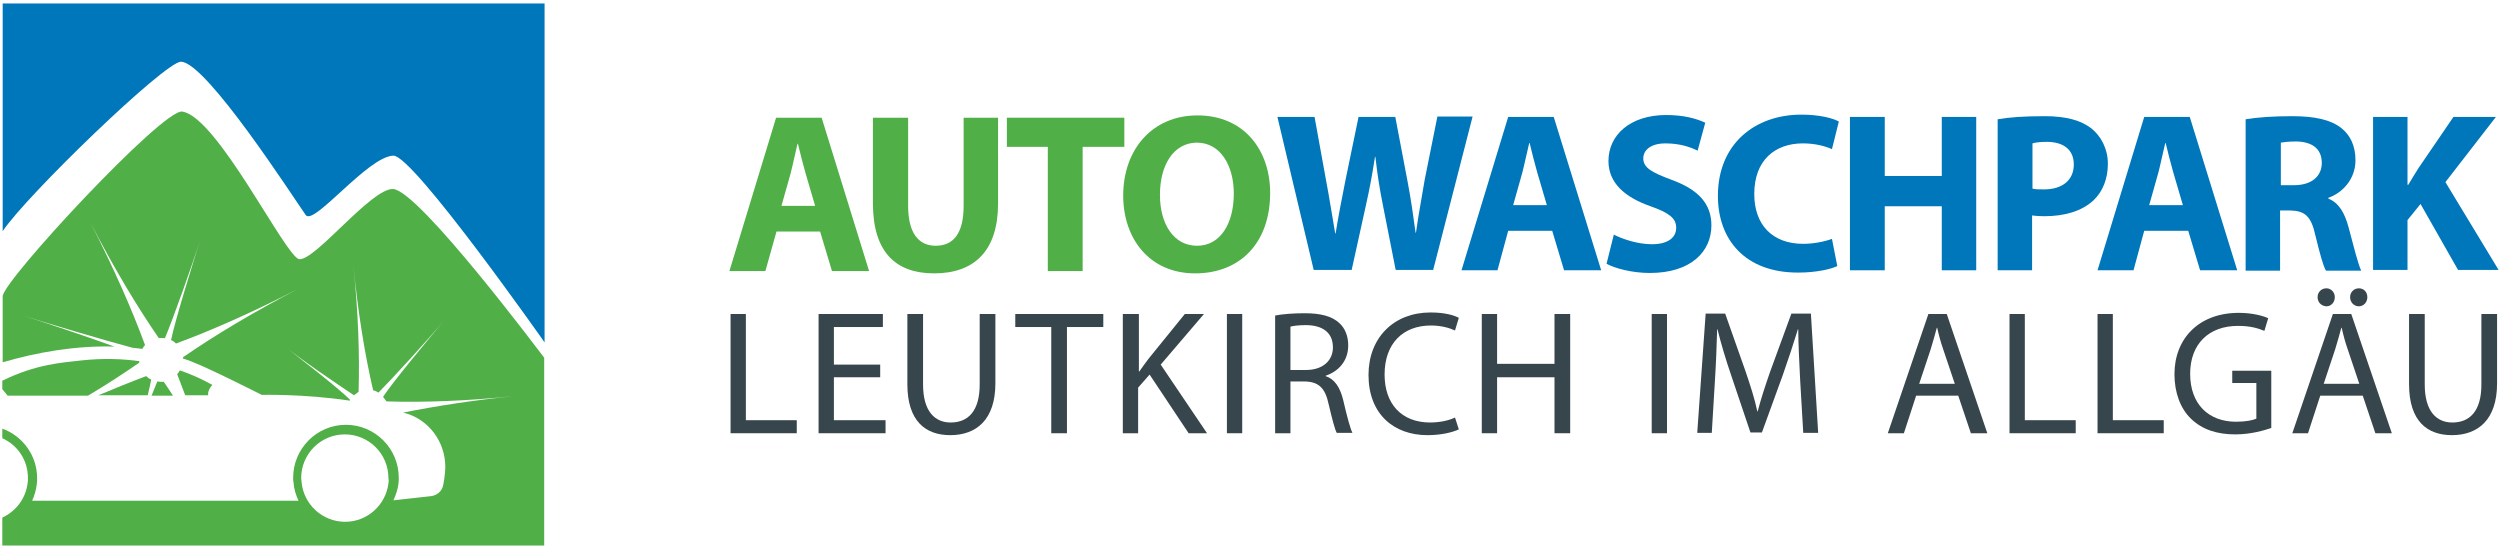
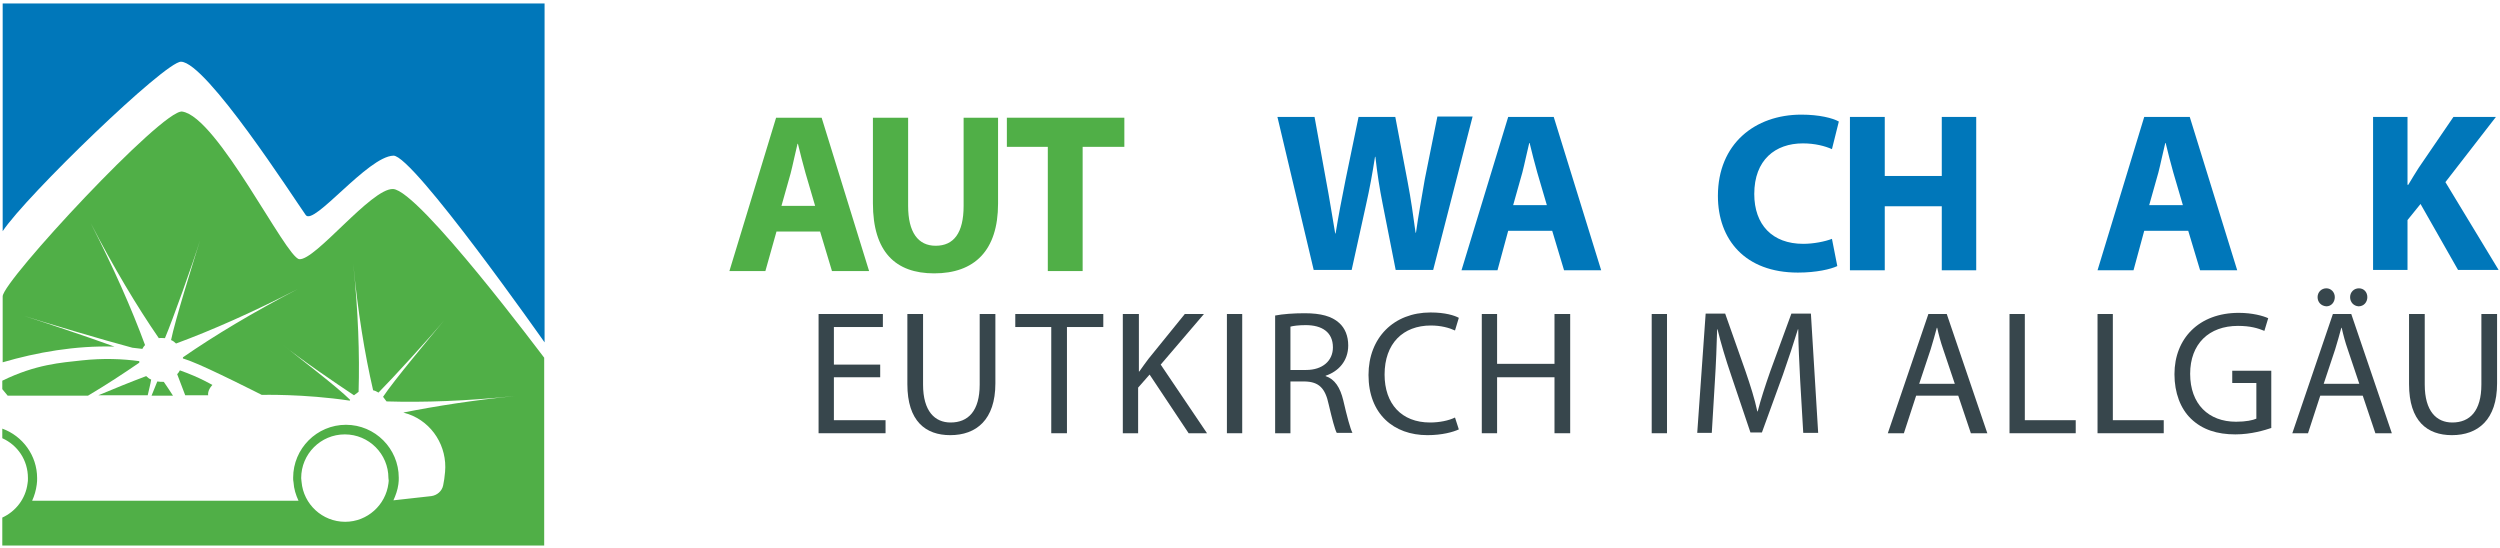
<svg xmlns="http://www.w3.org/2000/svg" xmlns:ns1="http://www.bohemiancoding.com/sketch/ns" width="228px" height="50px" viewBox="0 0 228 50" version="1.1">
  <title>awp-l_logo_4c_cmyk</title>
  <desc>Created with Sketch.</desc>
  <defs />
  <g id="Desktop" stroke="none" stroke-width="1" fill="none" fill-rule="evenodd" ns1:type="MSPage">
    <g ns1:type="MSArtboardGroup" transform="translate(-60, -15)" id="Header">
      <g ns1:type="MSLayerGroup">
        <g id="awp-l_logo_4c_cmyk" transform="translate(60, 15)" ns1:type="MSShapeGroup">
          <g id="Typo" transform="translate(66.313, 10.14)">
            <g id="Leutkirch_im_Allgäu" transform="translate(0, 16.084)" fill="#37464C">
-               <path d="M0.314,2.413 L1.71,2.413 L1.71,12.098 L6.352,12.098 L6.352,13.287 L0.314,13.287 L0.314,2.413 L0.314,2.413 Z" id="Shape" />
              <path d="M13.961,8.182 L9.738,8.182 L9.738,12.098 L14.449,12.098 L14.449,13.287 L8.341,13.287 L8.341,2.413 L14.205,2.413 L14.205,3.601 L9.738,3.601 L9.738,7.028 L13.961,7.028 L13.961,8.182 L13.961,8.182 Z" id="Shape" />
              <path d="M17.87,2.413 L17.87,8.846 C17.87,11.294 18.952,12.308 20.382,12.308 C21.988,12.308 23.035,11.259 23.035,8.846 L23.035,2.413 L24.466,2.413 L24.466,8.741 C24.466,12.063 22.721,13.462 20.348,13.462 C18.114,13.462 16.439,12.203 16.439,8.811 L16.439,2.413 L17.87,2.413 L17.87,2.413 Z" id="Shape" />
              <path d="M29.596,3.601 L26.281,3.601 L26.281,2.413 L34.308,2.413 L34.308,3.601 L30.993,3.601 L30.993,13.287 L29.562,13.287 L29.562,3.601 L29.596,3.601 Z" id="Shape" />
              <path d="M36.158,2.413 L37.554,2.413 L37.554,7.657 L37.589,7.657 C37.868,7.238 38.182,6.853 38.427,6.503 L41.742,2.413 L43.487,2.413 L39.543,7.028 L43.767,13.287 L42.091,13.287 L38.531,7.937 L37.484,9.126 L37.484,13.287 L36.088,13.287 L36.088,2.413 L36.158,2.413 Z" id="Shape" />
              <path d="M46.977,2.413 L46.977,13.287 L45.581,13.287 L45.581,2.413 L46.977,2.413 L46.977,2.413 Z" id="Shape" />
              <path d="M49.979,2.552 C50.677,2.413 51.689,2.343 52.666,2.343 C54.167,2.343 55.144,2.622 55.808,3.217 C56.366,3.706 56.645,4.441 56.645,5.28 C56.645,6.713 55.738,7.657 54.586,8.042 L54.586,8.077 C55.424,8.357 55.912,9.126 56.191,10.28 C56.54,11.783 56.82,12.832 57.029,13.252 L55.598,13.252 C55.424,12.937 55.179,11.993 54.865,10.664 C54.551,9.161 53.958,8.601 52.701,8.566 L51.375,8.566 L51.375,13.287 L49.979,13.287 L49.979,2.552 L49.979,2.552 Z M51.375,7.517 L52.806,7.517 C54.307,7.517 55.249,6.678 55.249,5.455 C55.249,4.056 54.237,3.427 52.771,3.427 C52.108,3.427 51.619,3.497 51.375,3.566 L51.375,7.517 L51.375,7.517 Z" id="Shape" />
              <path d="M66.732,12.937 C66.208,13.182 65.196,13.462 63.87,13.462 C60.798,13.462 58.495,11.538 58.495,7.972 C58.495,4.58 60.798,2.273 64.149,2.273 C65.51,2.273 66.348,2.552 66.732,2.762 L66.383,3.916 C65.859,3.671 65.091,3.462 64.184,3.462 C61.636,3.462 59.961,5.105 59.961,7.937 C59.961,10.594 61.496,12.308 64.114,12.308 C64.952,12.308 65.824,12.133 66.383,11.853 L66.732,12.937 L66.732,12.937 Z" id="Shape" />
              <path d="M70.222,2.413 L70.222,6.958 L75.457,6.958 L75.457,2.413 L76.888,2.413 L76.888,13.287 L75.457,13.287 L75.457,8.182 L70.222,8.182 L70.222,13.287 L68.826,13.287 L68.826,2.413 L70.222,2.413 L70.222,2.413 Z" id="Shape" />
              <path d="M85.718,2.413 L85.718,13.287 L84.322,13.287 L84.322,2.413 L85.718,2.413 L85.718,2.413 Z" id="Shape" />
              <path d="M97.864,8.497 C97.794,6.993 97.689,5.175 97.689,3.811 L97.654,3.811 C97.271,5.07 96.817,6.434 96.293,7.937 L94.374,13.217 L93.327,13.217 L91.582,8.042 C91.058,6.503 90.639,5.105 90.325,3.811 L90.29,3.811 C90.255,5.175 90.186,6.993 90.081,8.601 L89.802,13.252 L88.475,13.252 L89.243,2.378 L91.023,2.378 L92.873,7.622 C93.327,8.951 93.711,10.14 93.955,11.294 L93.99,11.294 C94.269,10.21 94.653,9.021 95.142,7.622 L97.061,2.378 L98.841,2.378 L99.504,13.252 L98.143,13.252 L97.864,8.497 L97.864,8.497 Z" id="Shape" />
              <path d="M108.439,9.86 L107.322,13.287 L105.856,13.287 L109.556,2.413 L111.231,2.413 L114.931,13.287 L113.43,13.287 L112.278,9.86 L108.439,9.86 L108.439,9.86 Z M111.964,8.776 L110.917,5.664 C110.673,4.965 110.498,4.301 110.359,3.671 L110.324,3.671 C110.149,4.301 109.975,4.965 109.765,5.629 L108.718,8.776 L111.964,8.776 L111.964,8.776 Z" id="Shape" />
              <path d="M116.955,2.413 L118.351,2.413 L118.351,12.098 L122.993,12.098 L122.993,13.287 L116.955,13.287 L116.955,2.413 L116.955,2.413 Z" id="Shape" />
              <path d="M124.982,2.413 L126.378,2.413 L126.378,12.098 L131.02,12.098 L131.02,13.287 L124.982,13.287 L124.982,2.413 L124.982,2.413 Z" id="Shape" />
              <path d="M140.863,12.797 C140.234,13.007 139.013,13.392 137.547,13.392 C135.907,13.392 134.545,12.972 133.498,11.958 C132.556,11.049 131.998,9.615 131.998,7.902 C131.998,4.65 134.231,2.308 137.861,2.308 C139.117,2.308 140.095,2.587 140.548,2.797 L140.199,3.951 C139.606,3.706 138.908,3.497 137.791,3.497 C135.139,3.497 133.429,5.14 133.429,7.867 C133.429,10.629 135.104,12.238 137.617,12.238 C138.524,12.238 139.152,12.098 139.467,11.958 L139.467,8.706 L137.268,8.706 L137.268,7.587 L140.828,7.587 L140.828,12.797 L140.863,12.797 Z" id="Shape" />
              <path d="M145.295,9.86 L144.178,13.287 L142.747,13.287 L146.447,2.413 L148.122,2.413 L151.822,13.287 L150.321,13.287 L149.169,9.86 L145.295,9.86 L145.295,9.86 Z M145.051,0.874 C145.051,0.42 145.4,0.07 145.853,0.07 C146.272,0.07 146.621,0.42 146.621,0.874 C146.621,1.329 146.307,1.713 145.853,1.713 C145.365,1.678 145.051,1.329 145.051,0.874 L145.051,0.874 Z M148.855,8.776 L147.808,5.664 C147.564,4.965 147.389,4.301 147.25,3.671 L147.215,3.671 C147.04,4.301 146.866,4.965 146.656,5.629 L145.609,8.776 L148.855,8.776 L148.855,8.776 Z M148.017,0.874 C148.017,0.42 148.366,0.07 148.82,0.07 C149.274,0.07 149.588,0.42 149.588,0.874 C149.588,1.329 149.274,1.713 148.785,1.713 C148.331,1.678 148.017,1.329 148.017,0.874 L148.017,0.874 Z" id="Shape" />
              <path d="M154.823,2.413 L154.823,8.846 C154.823,11.294 155.905,12.308 157.336,12.308 C158.942,12.308 159.989,11.259 159.989,8.846 L159.989,2.413 L161.42,2.413 L161.42,8.741 C161.42,12.063 159.674,13.462 157.301,13.462 C155.067,13.462 153.392,12.203 153.392,8.811 L153.392,2.413 L154.823,2.413 L154.823,2.413 Z" id="Shape" />
            </g>
            <g id="AutoWaschpark">
              <g id="Group" transform="translate(0, 0.35)" fill="#50AF47">
                <path d="M4.502,10.629 L3.49,14.231 L0.209,14.231 L4.467,0.245 L8.621,0.245 L12.948,14.231 L9.563,14.231 L8.481,10.629 L4.502,10.629 L4.502,10.629 Z M8.027,8.287 L7.155,5.315 C6.911,4.476 6.666,3.462 6.457,2.622 L6.422,2.622 C6.212,3.462 6.003,4.51 5.794,5.315 L4.956,8.287 L8.027,8.287 L8.027,8.287 Z" id="Shape" />
                <path d="M16.508,0.245 L16.508,8.287 C16.508,10.699 17.416,11.923 19.021,11.923 C20.662,11.923 21.569,10.769 21.569,8.287 L21.569,0.245 L24.71,0.245 L24.71,8.077 C24.71,12.378 22.546,14.441 18.882,14.441 C15.357,14.441 13.297,12.483 13.297,8.042 L13.297,0.245 L16.508,0.245 L16.508,0.245 Z" id="Shape" />
                <path d="M29.247,2.902 L25.513,2.902 L25.513,0.245 L36.228,0.245 L36.228,2.902 L32.424,2.902 L32.424,14.231 L29.247,14.231 L29.247,2.902 L29.247,2.902 Z" id="Shape" />
-                 <path d="M49.525,7.098 C49.525,11.678 46.768,14.441 42.685,14.441 C38.531,14.441 36.123,11.294 36.123,7.343 C36.123,3.147 38.776,0.035 42.894,0.035 C47.187,0.035 49.525,3.252 49.525,7.098 L49.525,7.098 Z M39.474,7.273 C39.474,10 40.765,11.923 42.859,11.923 C44.988,11.923 46.21,9.895 46.21,7.168 C46.21,4.65 45.023,2.517 42.824,2.517 C40.695,2.552 39.474,4.58 39.474,7.273 L39.474,7.273 Z" id="Shape" />
              </g>
              <g id="Group" transform="translate(49.909, 0)" fill="#0077BA">
                <path d="M3.595,14.51 L0.279,0.524 L3.665,0.524 L4.712,6.294 C5.026,7.937 5.305,9.755 5.549,11.154 L5.584,11.154 C5.829,9.65 6.143,7.972 6.492,6.259 L7.678,0.524 L11.029,0.524 L12.146,6.399 C12.46,8.042 12.669,9.545 12.879,11.084 L12.914,11.084 C13.123,9.545 13.437,7.902 13.716,6.224 L14.868,0.49 L18.079,0.49 L14.484,14.476 L11.064,14.476 L9.877,8.462 C9.598,7.063 9.389,5.734 9.214,4.161 L9.179,4.161 C8.935,5.734 8.69,7.063 8.376,8.462 L7.05,14.476 L3.595,14.476 L3.595,14.51 Z" id="Shape" />
                <path d="M21.325,10.909 L20.348,14.51 L17.067,14.51 L21.325,0.524 L25.478,0.524 L29.806,14.51 L26.42,14.51 L25.339,10.909 L21.325,10.909 L21.325,10.909 Z M24.85,8.566 L23.977,5.594 C23.733,4.755 23.489,3.741 23.279,2.902 L23.244,2.902 C23.035,3.741 22.826,4.79 22.616,5.594 L21.779,8.566 L24.85,8.566 L24.85,8.566 Z" id="Shape" />
-                 <path d="M30.958,11.259 C31.795,11.678 33.122,12.133 34.448,12.133 C35.879,12.133 36.647,11.538 36.647,10.629 C36.647,9.755 35.983,9.266 34.308,8.671 C32.005,7.867 30.469,6.573 30.469,4.545 C30.469,2.168 32.458,0.35 35.739,0.35 C37.31,0.35 38.461,0.664 39.299,1.049 L38.601,3.601 C38.043,3.322 37.065,2.937 35.669,2.937 C34.308,2.937 33.645,3.566 33.645,4.301 C33.645,5.175 34.448,5.594 36.228,6.259 C38.706,7.168 39.858,8.462 39.858,10.42 C39.858,12.762 38.043,14.755 34.238,14.755 C32.633,14.755 31.062,14.336 30.295,13.916 L30.958,11.259 L30.958,11.259 Z" id="Shape" />
                <path d="M51.34,14.126 C50.747,14.406 49.455,14.72 47.745,14.72 C42.929,14.72 40.451,11.713 40.451,7.727 C40.451,2.972 43.836,0.315 48.059,0.315 C49.7,0.315 50.921,0.629 51.48,0.944 L50.852,3.462 C50.223,3.182 49.316,2.937 48.199,2.937 C45.686,2.937 43.767,4.441 43.767,7.552 C43.767,10.35 45.407,12.098 48.234,12.098 C49.176,12.098 50.223,11.888 50.852,11.643 L51.34,14.126 L51.34,14.126 Z" id="Shape" />
                <path d="M55.668,0.524 L55.668,5.909 L60.868,5.909 L60.868,0.524 L64.009,0.524 L64.009,14.51 L60.868,14.51 L60.868,8.671 L55.668,8.671 L55.668,14.51 L52.492,14.51 L52.492,0.524 L55.668,0.524 L55.668,0.524 Z" id="Shape" />
-                 <path d="M65.999,0.734 C66.976,0.559 68.337,0.455 70.257,0.455 C72.211,0.455 73.572,0.839 74.515,1.573 C75.387,2.273 76.016,3.427 76.016,4.79 C76.016,6.154 75.562,7.308 74.724,8.112 C73.642,9.126 72.072,9.58 70.187,9.58 C69.768,9.58 69.384,9.545 69.105,9.51 L69.105,14.51 L65.964,14.51 L65.964,0.734 L65.999,0.734 Z M69.14,7.063 C69.419,7.133 69.733,7.133 70.187,7.133 C71.862,7.133 72.909,6.294 72.909,4.86 C72.909,3.566 72.037,2.797 70.431,2.797 C69.803,2.797 69.349,2.867 69.14,2.937 L69.14,7.063 L69.14,7.063 Z" id="Shape" />
                <path d="M79.331,10.909 L78.354,14.51 L75.073,14.51 L79.331,0.524 L83.484,0.524 L87.812,14.51 L84.427,14.51 L83.345,10.909 L79.331,10.909 L79.331,10.909 Z M82.856,8.566 L81.984,5.594 C81.739,4.755 81.495,3.741 81.286,2.902 L81.251,2.902 C81.041,3.741 80.832,4.79 80.623,5.594 L79.785,8.566 L82.856,8.566 L82.856,8.566 Z" id="Shape" />
-                 <path d="M88.615,0.734 C89.627,0.559 91.128,0.455 92.803,0.455 C94.862,0.455 96.328,0.769 97.305,1.538 C98.143,2.203 98.597,3.182 98.597,4.476 C98.597,6.259 97.34,7.483 96.119,7.902 L96.119,7.972 C97.096,8.357 97.62,9.301 97.969,10.594 C98.387,12.168 98.841,13.986 99.12,14.545 L95.909,14.545 C95.665,14.161 95.351,13.007 94.932,11.294 C94.548,9.545 93.955,9.091 92.664,9.056 L91.721,9.056 L91.721,14.545 L88.58,14.545 L88.58,0.734 L88.615,0.734 Z M91.756,6.748 L93.013,6.748 C94.583,6.748 95.525,5.944 95.525,4.72 C95.525,3.427 94.653,2.797 93.222,2.762 C92.454,2.762 92.035,2.832 91.791,2.867 L91.791,6.748 L91.756,6.748 Z" id="Shape" />
                <path d="M100.202,0.524 L103.343,0.524 L103.343,6.713 L103.413,6.713 C103.727,6.189 104.041,5.664 104.356,5.175 L107.532,0.524 L111.406,0.524 L106.799,6.469 L111.65,14.476 L107.95,14.476 L104.53,8.462 L103.343,9.93 L103.343,14.476 L100.202,14.476 L100.202,0.524 L100.202,0.524 Z" id="Shape" />
              </g>
            </g>
          </g>
          <g id="Bildlogo">
            <g id="Group" transform="translate(0, 10.14)" fill="#50AF47">
              <path d="M35.844,7.098 C33.854,7.028 28.759,13.636 27.293,13.497 C26.071,13.357 19.824,0.49 16.613,0.035 C14.833,-0.21 0.244,15.49 0.244,16.888 L0.244,22.902 C3.351,21.993 6.876,21.364 10.436,21.469 C7.748,20.49 3.734,19.161 2.199,18.671 C4.049,19.266 9.563,20.909 12.076,21.573 C12.39,21.608 12.669,21.643 12.983,21.678 C13.053,21.538 13.123,21.434 13.228,21.329 C12.006,18.007 10.366,14.301 8.272,10.21 C10.401,14.301 12.46,17.762 14.484,20.699 C14.659,20.664 14.833,20.699 15.043,20.699 C15.741,19.056 17.59,13.881 18.253,11.748 C17.59,13.881 15.95,19.126 15.601,20.874 C15.775,20.944 15.915,21.049 16.055,21.189 C19.37,19.965 23.07,18.322 27.153,16.224 C23.07,18.357 19.615,20.42 16.683,22.448 L16.683,22.552 C16.927,22.622 17.172,22.727 17.381,22.797 C19.056,23.427 23.873,25.874 23.873,25.874 C23.873,25.874 27.677,25.769 31.9,26.399 C31.9,26.364 31.935,26.364 31.935,26.329 C30.713,25.105 27.328,22.552 25.653,21.189 C27.293,22.552 30.853,24.965 32.284,25.909 C32.424,25.804 32.563,25.699 32.703,25.594 C32.807,22.168 32.668,18.287 32.214,13.881 C32.633,18.287 33.261,22.133 34.029,25.455 C34.203,25.49 34.343,25.559 34.518,25.664 C35.739,24.441 39.16,20.699 40.521,19.056 C39.16,20.699 35.879,24.615 34.936,26.049 C35.041,26.189 35.146,26.329 35.251,26.469 C38.671,26.573 42.545,26.434 46.943,25.979 C43.138,26.364 39.788,26.888 36.786,27.483 C36.926,27.517 37.065,27.587 37.24,27.622 C39.439,28.392 40.8,30.594 40.59,32.902 C40.556,33.357 40.486,33.776 40.416,34.126 C40.311,34.65 39.858,35.035 39.334,35.105 L35.879,35.49 C36.088,35.035 36.263,34.545 36.332,34.021 C36.367,33.811 36.367,33.601 36.367,33.427 C36.367,30.769 34.203,28.601 31.551,28.601 C28.898,28.601 26.735,30.769 26.735,33.427 C26.735,33.566 26.735,33.706 26.769,33.846 C26.804,34.441 26.979,35 27.223,35.524 L3.141,35.524 L2.932,35.524 C3.141,35.07 3.281,34.58 3.351,34.056 C3.385,33.846 3.385,33.636 3.385,33.462 C3.385,31.399 2.059,29.615 0.209,28.951 L0.209,29.825 C1.605,30.455 2.548,31.818 2.548,33.462 C2.548,33.636 2.548,33.811 2.513,33.951 C2.338,35.35 1.431,36.503 0.209,37.063 L0.209,39.615 L49.63,39.615 L49.63,22.483 C49.665,22.552 38.217,7.203 35.844,7.098 L35.844,7.098 Z M35.425,33.951 C35.181,35.909 33.505,37.448 31.481,37.448 C29.387,37.448 27.677,35.839 27.502,33.811 C27.502,33.706 27.468,33.601 27.468,33.462 C27.468,31.259 29.247,29.476 31.446,29.476 C33.645,29.476 35.425,31.259 35.425,33.462 C35.46,33.636 35.46,33.776 35.425,33.951 L35.425,33.951 Z" id="Shape" />
              <path d="M7.469,22.727 C5.584,22.937 3.281,23.077 0.209,24.58 L0.209,25.35 L0.698,25.944 L8.027,25.944 C9.738,24.93 11.273,23.916 12.704,22.937 L12.704,22.797 C11.168,22.587 9.423,22.517 7.469,22.727 L7.469,22.727 Z" id="Shape" />
              <path d="M13.786,24.476 C13.612,24.406 13.472,24.301 13.332,24.161 C11.936,24.685 10.47,25.28 8.97,25.909 L13.472,25.909 C13.577,25.42 13.716,24.93 13.786,24.476 L13.786,24.476 Z" id="Shape" />
              <path d="M16.404,23.636 C16.334,23.776 16.264,23.881 16.159,23.986 C16.404,24.615 16.648,25.245 16.892,25.909 L18.986,25.909 C18.986,25.909 18.882,25.49 19.37,24.965 C19.335,24.965 18.288,24.301 16.404,23.636 L16.404,23.636 Z" id="Shape" />
              <path d="M14.345,24.65 C14.17,25.07 13.996,25.49 13.821,25.944 L15.775,25.944 C15.496,25.524 15.217,25.07 14.938,24.685 C14.728,24.685 14.554,24.685 14.345,24.65 L14.345,24.65 Z" id="Shape" />
            </g>
            <path d="M49.665,31.224 C49.665,31.224 37.659,14.126 35.879,14.196 C33.54,14.266 28.619,20.629 27.886,19.615 C26.769,18.042 18.812,5.664 16.508,5.629 C15.077,5.594 2.408,17.832 0.244,21.084 L0.244,0.315 L49.665,0.315 L49.665,31.224 L49.665,31.224 Z" id="Shape" fill="#0077BA" />
          </g>
        </g>
      </g>
    </g>
  </g>
</svg>